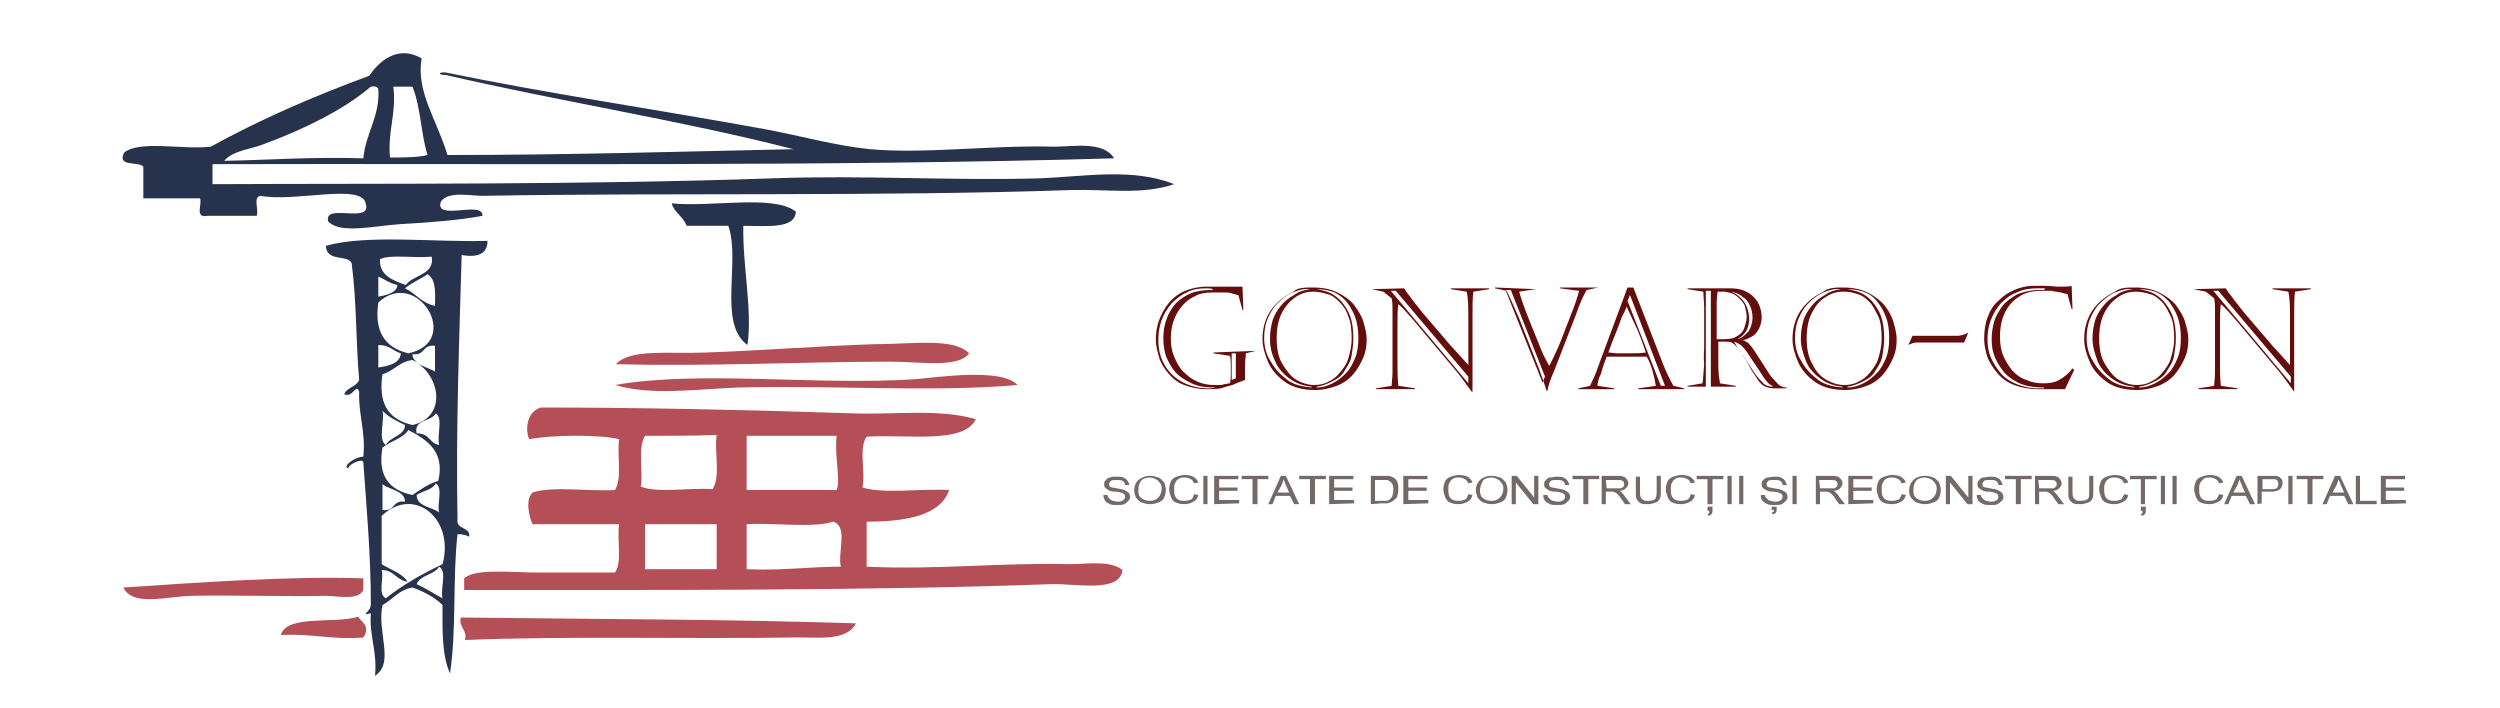
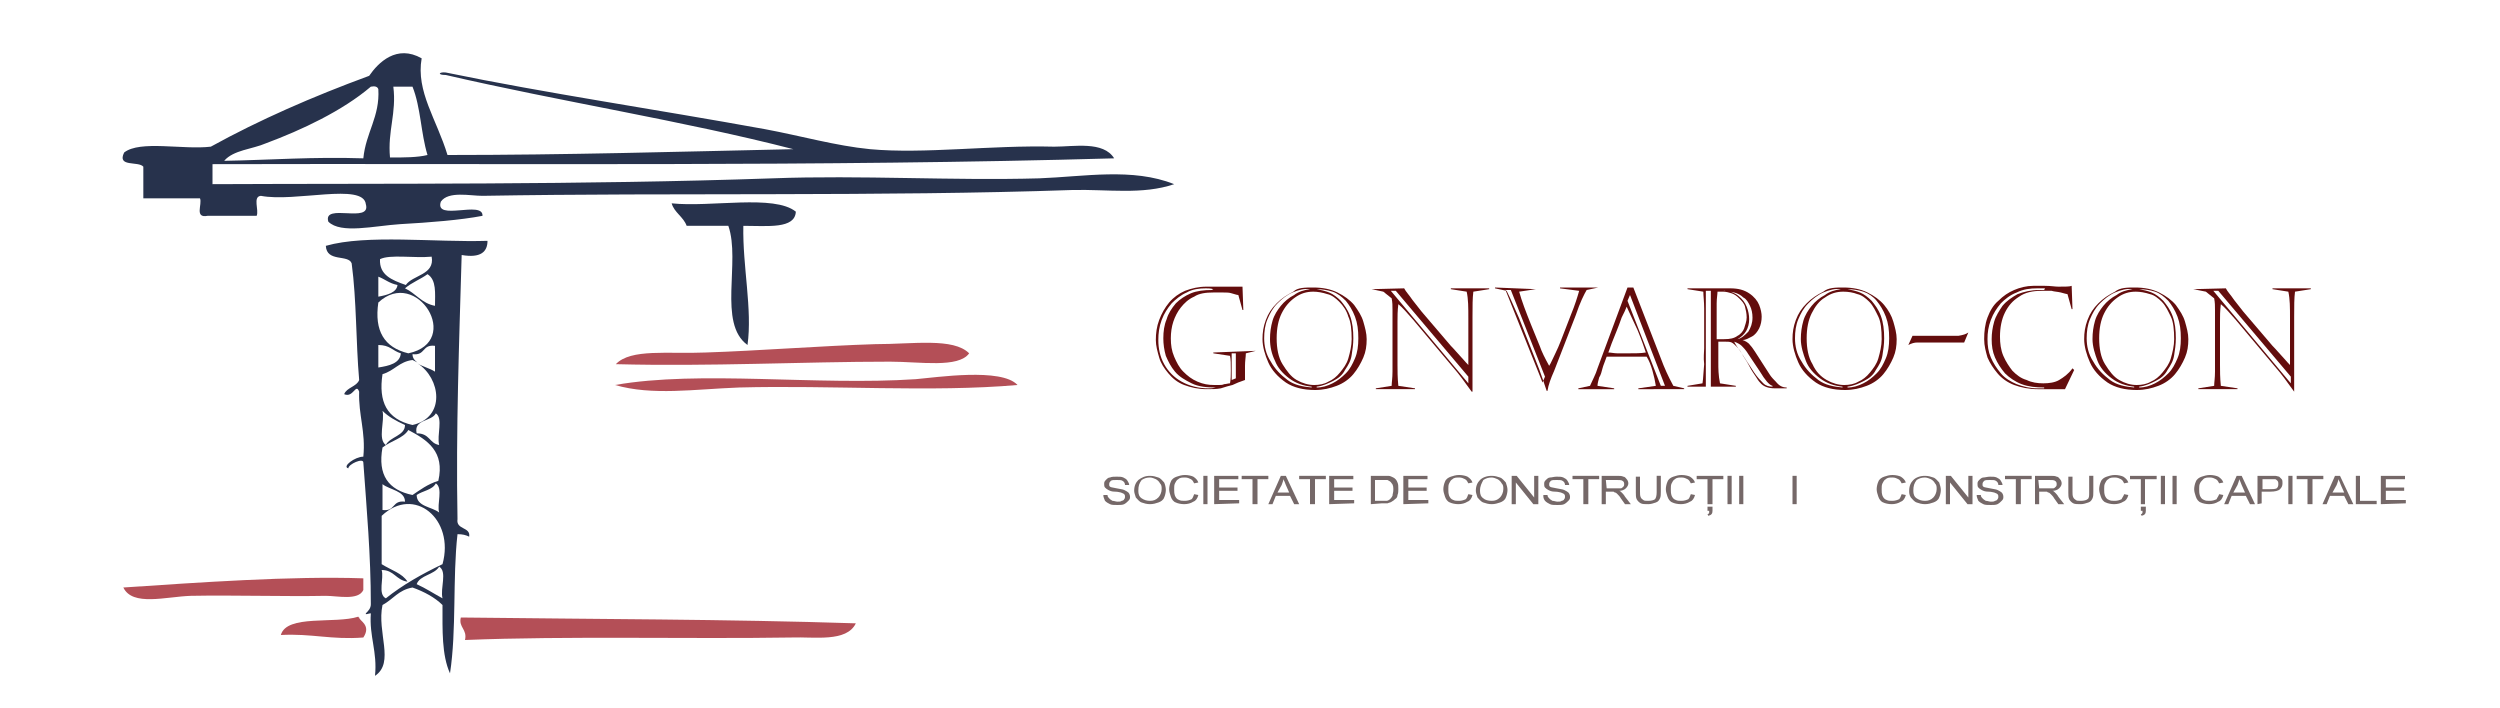
<svg xmlns="http://www.w3.org/2000/svg" version="1.1" id="Слой_1" x="0px" y="0px" viewBox="0 0 288.8 85" style="enable-background:new 0 0 288.8 85;" xml:space="preserve" width="300px">
  <style type="text/css">
	.st0{fill-rule:evenodd;clip-rule:evenodd;fill:#27324C;}
	.st1{fill-rule:evenodd;clip-rule:evenodd;fill:#B44F57;}
	.st2{fill:#B44F57;}
	.st3{fill:#27324C;}
	.st4{fill:#630D0D;}
	.st5{fill:#756868;}
	.st6{fill:none;}
</style>
  <g id="Layer_1">
    <g>
      <g>
        <g>
          <path class="st0" d="M75,24.4c4.7,0.5,12.3-1.1,14.9,1c-0.1,2.1-3.4,1.7-6.3,1.7c-0.1,4.9,1.1,10,0.5,14.3      c-3.6-2.6-0.8-10-2.3-14.3c-1.6,0-3.3,0-5,0C76.4,26,75.3,25.5,75,24.4z" />
          <path class="st1" d="M110.7,42.4c-1.3,1.8-5.9,1-9.5,1c-10.5,0-21.6,0.6-32.9,0.3c1.8-1.9,6.3-1.2,10.8-1.4      c6.2-0.2,13.9-0.8,20.3-1C104,41.3,108.8,40.5,110.7,42.4z" />
          <path class="st1" d="M116.5,46.2c-10.3,0.9-22.5,0-33.4,0.3c-5.4,0.2-10.4,1-14.9-0.3c10.2-1.8,24.2,0.1,36.1-0.7      C106.7,45.3,114.6,44.1,116.5,46.2z" />
-           <path class="st1" d="M111.5,50.3c-1.4,3-8.1,1.8-13.1,2.1c-1,1.4-0.1,4.2-0.5,6.1c2.6,0.8,7,0.1,10.4,0.3c-1,3-5,3.8-9.9,3.8      c0,1.8,0,3.7,0,5.4c8.5,0.4,15.8-0.5,24.4-0.3c2.1,0,4.8-0.5,6.3,0.7c-0.3,2.8-5.6,1.6-8.6,1.7c-21.9,0.8-48,0.7-70.4,0.7      c0-0.5,0-0.9,0-1.4c1.3-1.2,5.5-0.7,8.6-0.7c3.2,0,6.6,0,9.5,0c0.9-1.3,0.2-3.9,0.5-5.8c-3.5,0-6.9,0-10.4,0      c-0.4-0.9-0.9-2.9,0-3.8c2.5-0.8,6.7-0.1,9.9-0.3c0.9-1.5,0.2-4.2,0.5-6.1c-2.7-0.6-8.1-0.5-10.8,0c-0.5-1.1-0.3-3.3,1.4-3.8      c12.3,0,25.3,0.3,37.4,0.7C101.7,49.8,107,49,111.5,50.3z M71.8,52.3c-0.9,1.5-0.2,4.2-0.5,6.1c2,0.8,5.8,0.1,8.6,0.3      c1-1.5,0.2-4.4,0.5-6.5C77.6,52.3,74.7,52.3,71.8,52.3z M84,58.8c3.6,0,7.2,0,10.8,0c0.5-1.3-0.3-4.2,0-6.5c-3.6,0-7.2,0-10.8,0      C84,54.5,84,56.7,84,58.8z M94.4,62.6c-2.6,0.8-7,0.1-10.4,0.3c0,1.8,0,3.7,0,5.4c4.2,0.2,7.5-0.3,11.3-0.3      C94.9,66.3,96.2,63.2,94.4,62.6z M71.8,68.3c2.9,0,5.7,0,8.6,0c0-1.8,0-3.7,0-5.4c-2.9,0-5.7,0-8.6,0      C71.8,64.7,71.8,66.6,71.8,68.3z" />
          <path class="st1" d="M38,69.4c0,0.5,0,0.9,0,1.4c-0.6,1.3-3.1,0.7-4.5,0.7c-4.7,0.1-11.1-0.1-16.2,0c-3,0.1-7,1.3-8.1-1      C18.2,69.9,29.4,69.1,38,69.4z" />
          <path class="st1" d="M97.1,74.8c-1.1,2.3-5,1.6-7.7,1.7c-12.4,0.2-26.9-0.2-39.2,0.3c0.3-1.3-0.8-1.5-0.5-2.7      C65.7,74.3,81.7,74.3,97.1,74.8z" />
          <path class="st0" d="M47.9,9c-1.1,0-0.8-0.4,0-0.3c12.1,2.5,25.1,4.4,38.3,6.8c4.3,0.8,8.5,2,12.6,2.4      c6.5,0.6,14.5-0.5,22.1-0.3c2.4,0,5.9-0.7,7.2,1.4c-35,1-72,0.6-108.2,0.7c0,0.8,0,1.6,0,2.4c21-0.1,44.1,0.1,67.2-0.7      c10.7-0.4,21.5,0.3,32,0c5.4-0.2,11.2-1.3,16.2,0.7c-3.8,1.3-8,0.6-12.2,0.7c-23,0.8-47.9,0.3-70.8,0.7c-1.5,0-4.1-0.6-5,0.7      c-0.8,2.4,5.1-0.2,5,1.7c-2.6,0.5-6.3,0.8-9.9,1c-3.1,0.2-7.1,1.2-8.6-0.3c-0.7-2.3,5.2,0.3,4.5-2.1c-0.3-2.6-8.5-0.2-12.6-1      c-1,0.1-0.2,1.7-0.5,2.4c-2,0-3.9,0-5.9,0c-1.6,0.3-0.6-1.4-0.9-2.1c-2.3,0-4.5,0-6.8,0c0-1.3,0-2.5,0-3.8      c-0.6-0.7-3.2,0.1-2.3-1.7c1.9-1.5,7.1-0.3,10.4-0.7c5.8-3.2,12.2-6,19-8.5c1.1-1.6,3.3-3.8,6.3-2.1c-0.7,4,1.8,7.3,3.1,11.6      c14.2,0,27.8-0.4,41.5-0.7C76.4,14.5,61.7,12.2,47.9,9z M39.8,10.7c-0.1-0.3-0.4-0.4-0.9-0.3c-3.4,2.9-8.3,5.2-12.6,6.8      c-1.6,0.7-3.9,0.8-5,2.1c5.5-0.1,10.7-0.5,16.7-0.3C38.3,15.9,40,14,39.8,10.7z M41.2,18.9c1.7,0,3.3,0,4.5-0.3      c-0.8-2.6-0.8-5.7-1.8-8.2c-0.8,0-1.5,0-2.3,0C42,13.6,40.9,15.7,41.2,18.9z" />
          <path class="st2" d="M37.5,74.1c0,0-0.1,0-0.1-0.1c-2.8,0.9-8.6-0.3-9.3,2.2c3.7-0.2,6.1,0.6,9.9,0.3C39,75,37.5,74.5,37.5,74.1      z" />
          <path class="st3" d="M33.5,29.5c0.1,2,2.7,1,3.1,2.1c0.6,4.5,0.5,9.4,0.9,14c-0.3,0.8-1.5,0.9-1.8,1.7c1.1,0.5,1.4-1.4,1.8-0.3      c-0.1,2.8,0.8,4.8,0.5,7.8c-1,0-2.6,1.2-1.8,1.4c0-0.5,1.8-1.3,1.8-0.7c0.4,5.6,0.9,11.1,0.9,17c0,0.5-0.3,0.8-0.6,1.1      c0,0,0,0,0,0.1c0.2,0,0.4-0.1,0.6-0.1c-0.2,2.8,0.8,4.6,0.5,7.5c2.4-1.6,0.2-5.2,0.9-8.5c1.3-0.7,1.9-1.8,3.6-2.1      c1.4,0.5,2.7,1.2,3.6,2.1c0,3-0.1,6,0.9,8.2c0.8-5.2,0.3-11.4,0.9-16.7c0.6,0,1,0.1,1.4,0.3c0.2-1.2-1.6-0.8-1.4-2.1      c-0.2-10.8,0.2-21.2,0.5-31.7c2.3,0.4,3.1-0.4,3.1-1.7C46.6,29.1,38.4,28.1,33.5,29.5z M47.1,53.4c-1.2-0.2-1.1-1.4-2.7-1.4      c-0.4-1.7,1.8-1.4,2.3-2.4C47.6,50.2,46.8,52.2,47.1,53.4z M43.9,51c-3.1-0.7-4.1-2.8-3.6-6.1c1.4-0.4,2-1.5,3.6-1.7      c0.2,0.1,0.4,0.2,0.6,0.3c-0.3-0.2-0.6-0.5-0.6-1c1.6,0.2,1.1-1.2,2.7-1v3.1c-0.6-0.4-1.5-0.6-2.1-1      C47.3,45.4,47.9,50.1,43.9,51z M40.3,49.3C41,50,41.9,50.5,43,51c0,1.3-1.8,1.4-2.3,2.4C39.7,52.7,40.6,50.5,40.3,49.3z       M46.6,36.7c-1.6-0.3-2.3-1.5-3.6-2.1c0.8-0.7,1.9-1.1,2.7-1.7C46.8,33.6,46.6,35.2,46.6,36.7z M46.2,30.8      c0.4,2.2-2.3,2.2-3.1,3.4c-1.7-0.6-3.2-1.2-3.1-3.1C41.2,30.5,44.1,31,46.2,30.8z M39.8,33.2c0.8,0.3,1.3,0.8,2.3,1      c-0.1,0.9-1.2,1.2-2.3,1.4V33.2z M39.8,36.3c4.6-4.3,10.2,4.7,3.6,6.1C40.5,41.7,39.3,39.7,39.8,36.3z M39.8,41.4      c1.4,0,1.7,0.7,2.7,1c-0.1,1.2-1.4,1.5-2.7,1.7V41.4z M40.3,53.7c1-0.8,2.5-1.1,3.1-2.1c2.3,1.2,4.4,2.6,3.6,6.1      c-1.3,0.4-2.2,1.1-3.1,1.7C41,58.8,39.7,57,40.3,53.7z M47.1,61.5c-0.9-0.7-2.7-0.7-2.7-2.1c0.7-0.5,1.9-0.6,2.3-1.4      C47.6,58.6,46.8,60.5,47.1,61.5z M43,60.2c-1.6-0.2-1.1,1.2-2.7,1v-3.1C41.2,58.8,43,58.9,43,60.2z M47.5,71.8      c-1.1-0.6-2-1.2-3.1-1.7c0.4-1.1,2.1-1.1,2.7-2.1C48.1,68.6,47.2,70.6,47.5,71.8z M47.5,67.7c-2.5,1.2-4.8,2.5-6.8,4.1      c-1-0.5-0.2-2.4-0.5-3.4c1.5,0,1.7,1.2,3.1,1.4c-0.6-1-2-1.4-3.1-2.1v-5.8C44.1,58.2,49,62.3,47.5,67.7z" />
        </g>
      </g>
    </g>
    <g>
      <g>
        <g>
          <path class="st4" d="M145.1,42.1l-1.2,0.3c0,0.4-0.1,0.9-0.1,1.5c0,0.6,0,1.2,0,1.7c-0.6,0.2-1.1,0.4-1.5,0.6      c-0.4,0.1-0.8,0.2-1.4,0.4c-0.5,0.1-1.1,0.1-1.7,0.1c-1,0-1.9-0.2-2.7-0.5c-0.8-0.3-1.4-0.8-1.9-1.4s-0.9-1.2-1.1-1.9      c-0.2-0.7-0.4-1.4-0.4-2.1c0-0.8,0.1-1.6,0.4-2.4s0.7-1.5,1.2-2.1s1.2-1.1,1.9-1.4c0.8-0.3,1.6-0.5,2.6-0.5c0.1,0,0.3,0,0.4,0      s0.2,0,0.3,0c0.1,0,0.3,0,0.5,0c0.6,0,1.2,0,1.8,0c0.5,0,0.9,0,1.3,0l0.1,2.8h-0.1l-0.5-1.8c-0.2,0-0.4-0.1-0.8-0.2      c-0.3-0.1-0.6-0.1-1-0.1c-0.4,0-0.8,0-1.2,0c-0.9,0-1.7,0.1-2.3,0.5c-0.7,0.3-1.2,0.8-1.6,1.3s-0.7,1.1-0.9,1.7      c-0.2,0.6-0.3,1.3-0.3,2c0,0.8,0.1,1.5,0.4,2.2c0.3,0.7,0.6,1.3,1.1,1.8s1,0.9,1.7,1.2c0.7,0.3,1.3,0.4,2,0.4c0.2,0,0.4,0,0.6,0      c0.2,0,0.4,0,0.6-0.1c0.2,0,0.5-0.1,0.7-0.1c0.1-0.5,0.1-1,0.1-1.5c0-0.8,0-1.4-0.1-1.8l-2-0.3v-0.1L145.1,42.1L145.1,42.1      L145.1,42.1z M140,34.7L140,34.7c-0.3-0.1-0.7-0.1-0.9-0.1c-0.8,0-1.6,0.1-2.3,0.5c-0.7,0.3-1.3,0.8-1.8,1.3      c-0.5,0.6-0.9,1.2-1.2,2s-0.4,1.6-0.4,2.4c0,1,0.2,2,0.7,2.9c0.5,0.9,1.2,1.6,2.1,2.1s2,0.8,3.2,0.8c0.2,0,0.5,0,0.9-0.1v0      c-1.1,0-2.1-0.1-2.9-0.5c-0.8-0.4-1.5-0.8-2-1.4c-0.5-0.6-0.8-1.2-1.1-1.9c-0.2-0.7-0.3-1.4-0.3-2.1c0-0.8,0.1-1.6,0.4-2.3      c0.2-0.7,0.6-1.3,1.1-1.9c0.5-0.5,1.1-0.9,1.8-1.2c0.7-0.3,1.6-0.4,2.5-0.4L140,34.7L140,34.7z M142.2,42.4v3.2l0.5-0.2v-3      L142.2,42.4L142.2,42.4z" />
          <path class="st4" d="M152,34.5c1.1,0,2.1,0.2,2.9,0.6c0.8,0.4,1.5,0.9,2,1.5c0.5,0.7,0.9,1.3,1.1,2c0.2,0.7,0.4,1.4,0.4,2.1      c0,0.8-0.1,1.5-0.4,2.2c-0.3,0.7-0.7,1.4-1.2,2c-0.5,0.6-1.2,1.1-2,1.4c-0.8,0.3-1.6,0.5-2.6,0.5c-1.4,0-2.6-0.3-3.5-0.9      c-1-0.7-1.7-1.5-2.1-2.4c-0.4-0.9-0.7-1.9-0.7-2.8c0-0.8,0.1-1.5,0.4-2.3s0.7-1.4,1.3-2s1.2-1,2-1.4      C150.1,34.5,151,34.5,152,34.5z M151.6,34.7L151.6,34.7c-0.7-0.1-1.4,0.1-2.1,0.4c-0.7,0.3-1.3,0.8-1.8,1.3      c-0.6,0.6-0.9,1.2-1.2,1.9c-0.3,0.7-0.4,1.5-0.4,2.3c0,0.9,0.2,1.9,0.8,2.8c0.5,0.9,1.2,1.6,2,2.2s1.8,0.8,2.9,0.9v-0.1      c-1-0.1-1.9-0.4-2.7-1c-0.8-0.6-1.4-1.3-1.7-2.1c-0.4-0.8-0.6-1.7-0.6-2.6c0-0.8,0.1-1.5,0.3-2.2c0.2-0.7,0.6-1.3,1-1.8      s1-1,1.6-1.3C150.2,35,150.9,34.8,151.6,34.7z M152,35c-0.8,0-1.5,0.2-2.2,0.7s-1.2,1.1-1.6,1.9s-0.6,1.8-0.6,3      c0,1.2,0.2,2.3,0.7,3.1s1,1.5,1.7,1.9c0.7,0.4,1.4,0.6,2.1,0.6c0.6,0,1.2-0.1,1.7-0.4c0.5-0.2,1-0.6,1.4-1.1      c0.4-0.5,0.8-1,1-1.7c0.2-0.7,0.4-1.5,0.4-2.3c0-1.1-0.1-2.1-0.4-2.7c-0.2-0.7-0.6-1.3-1.1-1.8c-0.4-0.4-0.9-0.8-1.4-0.9      C153.1,35.1,152.5,35,152,35z M152.4,34.7L152.4,34.7c0.5,0.1,1,0.2,1.5,0.4c0.5,0.2,1,0.6,1.4,1c0.4,0.5,0.8,1,1.1,1.8      c0.3,0.8,0.4,1.7,0.4,2.7c0,0.7-0.1,1.4-0.2,2c-0.1,0.7-0.4,1.2-0.8,1.8c-0.3,0.6-0.8,1-1.4,1.3c-0.6,0.3-1.2,0.6-2,0.7v0.1      c0.7,0,1.3-0.2,1.9-0.5c0.6-0.3,1.1-0.7,1.6-1.2c0.5-0.5,0.8-1.1,1.1-1.8c0.3-0.7,0.4-1.5,0.4-2.4c0-1-0.1-1.8-0.4-2.6      c-0.3-0.8-0.7-1.4-1.1-1.9c-0.5-0.5-1-0.9-1.6-1.1S153,34.7,152.4,34.7z" />
          <path class="st4" d="M159,34.7L159,34.7l3.9-0.1c0.2,0.4,0.6,0.8,1,1.4c0.4,0.5,0.8,1,1.1,1.4l3.5,4.1c0.5,0.5,0.8,0.9,1.1,1.2      s0.6,0.7,1,1.1c0-0.4,0-0.8,0-1.1c0-0.3,0-0.7,0-0.9v-3.6c0-1.3,0-2.3-0.2-3.2l-1.9-0.3v-0.1h4.6v0.1l-1.9,0.3      c-0.1,0.8-0.1,1.7-0.1,3V47h-0.1c-0.8-1.1-1.5-2.1-2.3-3l-4.7-5.6c-0.7-0.8-1.3-1.5-1.8-1.9c-0.1,0.8-0.1,1.5-0.1,2.1v5.2      c0,0.7,0,1.5,0.1,2.5l2,0.3v0.1h-4.7v-0.1l1.9-0.3c0-0.4,0.1-0.9,0.1-1.7c0-0.8,0-1.4,0-2v-4c0-0.5,0-0.9,0-1.4      c0-0.5,0-0.9-0.1-1.4l-1-0.8L159,34.7z M161.3,34.9l9.3,11.1v-0.8l-8.7-10.3L161.3,34.9L161.3,34.9z" />
          <path class="st4" d="M178.7,34.7l-2,0.3c0.3,1.1,0.8,2.4,1.4,3.9l1.1,2.7c0.2,0.6,0.6,1.4,1.1,2.3c0.2-0.3,0.4-0.8,0.7-1.4      s0.5-1.1,0.7-1.6l1.2-3.1c0.5-1.2,0.8-2.2,1-2.9l-2.3-0.3v-0.1h4.6v0l-1.4,0.3c-0.3,0.5-0.8,1.5-1.3,3l-2.6,6.7      c-0.4,0.9-0.7,1.7-0.8,2.4h-0.1c-0.3-0.9-0.6-1.8-0.9-2.6l-2.4-6.1c-0.5-1.1-1-2.3-1.5-3.3l-1.4-0.3v-0.1L178.7,34.7L178.7,34.7      L178.7,34.7z M175.1,34.9l4.4,11l0.3-0.7l-4.1-10.4H175.1z" />
          <path class="st4" d="M190.4,34.5l3.3,8.5c0.4,1.1,0.9,2.2,1.5,3.3l1.3,0.3v0.1H191v-0.1l2.1-0.3c-0.1-0.6-0.2-1.1-0.4-1.8      c-0.2-0.7-0.4-1.2-0.7-1.7h-4.8c-0.2,0.6-0.4,1-0.5,1.4c-0.1,0.4-0.2,0.8-0.4,1.1c-0.1,0.4-0.2,0.7-0.2,1l2,0.3v0.1h-4.3v-0.1      l1.4-0.3c0.3-0.7,0.7-1.4,0.9-2.1l3.6-9.7H190.4z M189.6,36.8c-0.1,0.3-0.3,0.7-0.6,1.3c-0.2,0.6-0.4,1.1-0.6,1.6      c-0.2,0.5-0.4,1-0.6,1.5c-0.2,0.5-0.3,0.9-0.4,1.1c0.3,0,0.7,0.1,1.1,0.1c0.4,0,0.8,0,1.2,0c0.9,0,1.6,0,2.2-0.1      c-0.2-0.6-0.5-1.5-1-2.7C190.4,38.5,189.9,37.5,189.6,36.8z M189.7,36.1l4,10.2h0.5L190,35.4L189.7,36.1z" />
          <path class="st4" d="M198.9,41.8v-2.5c0-0.7,0-1.4,0-2.3c0-0.8-0.1-1.5-0.1-2l-1.9-0.3v-0.1h5.1c1,0,1.7,0.2,2.3,0.6      c0.6,0.4,1,0.9,1.2,1.4c0.2,0.5,0.3,1,0.3,1.4c0,0.5-0.1,1-0.3,1.4c-0.2,0.4-0.5,0.8-0.9,1c-0.4,0.2-0.7,0.4-1.1,0.4v0      c0.3,0.1,0.7,0.3,0.9,0.6c0.2,0.2,0.4,0.5,0.6,0.8c0.2,0.3,0.5,0.8,0.9,1.4c0.4,0.6,0.7,1.1,0.9,1.4c0.2,0.3,0.5,0.6,0.7,0.8      c0.4,0.5,0.8,0.7,1.3,0.7v0.1h-1.4c-0.8,0-1.4-0.2-1.8-0.7c-0.2-0.2-0.3-0.4-0.5-0.7s-0.5-0.7-0.8-1.3c-0.3-0.6-0.7-1.1-0.9-1.5      c-0.2-0.4-0.5-0.7-0.6-0.8c-0.2-0.2-0.4-0.4-0.6-0.5c-0.2-0.1-0.5-0.1-0.8-0.1c-0.3,0-0.6,0-0.8,0c0,0.3,0,0.6,0,1v1.5      c0,0.7,0,1.5,0.2,2.5l1.9,0.3v0.1h-5.8v-0.1l1.8-0.3c0.1-0.6,0.1-1.3,0.2-2.3C198.8,42.9,198.9,42.2,198.9,41.8z M199.1,34.9      v11.5h0.6V34.9H199.1z M200.4,38v1.4c0,0.5,0,0.9,0,1.3c0.2,0,0.5,0,0.9,0c0.7,0,1.2-0.1,1.6-0.4c0.4-0.2,0.7-0.6,0.8-0.9      c0.1-0.4,0.3-0.8,0.3-1.3c0-0.5-0.1-0.9-0.2-1.3c-0.1-0.4-0.4-0.7-0.7-1s-0.6-0.5-0.9-0.6c-0.3-0.1-0.7-0.2-1-0.2      c-0.3,0-0.5,0-0.7,0c0,0.3-0.1,0.8-0.1,1.4C200.4,37.1,200.4,37.6,200.4,38z M201.2,34.8L201.2,34.8c0.7,0.1,1.3,0.3,1.8,0.7      c0.5,0.4,0.8,0.8,1,1.3c0.2,0.5,0.3,1,0.3,1.5c0,1.1-0.5,1.9-1.4,2.4l0,0c0.5-0.1,0.9-0.5,1.3-0.9c0.3-0.5,0.5-1,0.5-1.7      c0-0.5-0.1-1-0.3-1.4c-0.2-0.4-0.4-0.8-0.8-1c-0.3-0.3-0.7-0.5-1.1-0.6c-0.4-0.1-0.8-0.2-1.2-0.2      C201.6,34.8,201.2,34.8,201.2,34.8z M203.2,42.1l1.7,2.6c0.4,0.6,0.8,1,1.1,1.3c0.3,0.3,0.7,0.4,1.1,0.4v-0.1      c-0.4-0.1-0.9-0.7-1.5-1.7l-1.4-2.1c-0.3-0.5-0.6-0.8-0.8-1c-0.2-0.2-0.6-0.4-0.9-0.5l0,0C202.7,41.4,202.9,41.7,203.2,42.1z" />
          <path class="st4" d="M215.6,34.5c1.1,0,2.1,0.2,2.9,0.6c0.8,0.4,1.5,0.9,2,1.5s0.9,1.3,1.1,2c0.2,0.7,0.4,1.4,0.4,2.1      c0,0.8-0.1,1.5-0.4,2.2c-0.3,0.7-0.7,1.4-1.2,2c-0.5,0.6-1.2,1.1-2,1.4c-0.8,0.3-1.6,0.5-2.6,0.5c-1.4,0-2.6-0.3-3.5-0.9      c-1-0.7-1.7-1.5-2.1-2.4c-0.4-0.9-0.7-1.9-0.7-2.8c0-0.8,0.1-1.5,0.4-2.3s0.7-1.4,1.3-2c0.6-0.6,1.2-1,2-1.4      C213.8,34.5,214.7,34.5,215.6,34.5z M215.3,34.7L215.3,34.7c-0.7-0.1-1.4,0.1-2.1,0.4c-0.7,0.3-1.3,0.8-1.8,1.3      c-0.6,0.6-0.9,1.2-1.2,1.9c-0.3,0.7-0.4,1.5-0.4,2.3c0,0.9,0.2,1.9,0.8,2.8c0.5,0.9,1.2,1.6,2,2.2s1.8,0.8,2.9,0.9v-0.1      c-1-0.1-1.9-0.4-2.7-1c-0.8-0.6-1.4-1.3-1.7-2.1s-0.6-1.7-0.6-2.6c0-0.8,0.1-1.5,0.3-2.2c0.2-0.7,0.6-1.3,1-1.8      c0.4-0.5,1-1,1.6-1.3C213.9,35,214.6,34.8,215.3,34.7z M215.6,35c-0.8,0-1.5,0.2-2.2,0.7c-0.7,0.4-1.2,1.1-1.6,1.9      s-0.6,1.8-0.6,3c0,1.2,0.2,2.3,0.7,3.1c0.4,0.9,1,1.5,1.7,1.9c0.7,0.4,1.4,0.6,2.1,0.6c0.6,0,1.2-0.1,1.7-0.4      c0.5-0.2,1-0.6,1.4-1.1c0.4-0.5,0.8-1,1-1.7c0.2-0.7,0.4-1.5,0.4-2.3c0-1.1-0.1-2.1-0.4-2.7s-0.6-1.3-1.1-1.8      c-0.4-0.4-0.9-0.8-1.4-0.9C216.8,35.1,216.2,35,215.6,35z M216.1,34.7L216.1,34.7c0.5,0.1,1,0.2,1.5,0.4c0.5,0.2,1,0.6,1.4,1      c0.4,0.5,0.8,1,1.1,1.8c0.3,0.8,0.4,1.7,0.4,2.7c0,0.7-0.1,1.4-0.2,2c-0.1,0.7-0.4,1.2-0.8,1.8c-0.3,0.6-0.8,1-1.4,1.3      c-0.6,0.3-1.2,0.6-2,0.7v0.1c0.7,0,1.3-0.2,1.9-0.5c0.6-0.3,1.1-0.7,1.6-1.2c0.5-0.5,0.8-1.1,1.1-1.8c0.3-0.7,0.4-1.5,0.4-2.4      c0-1-0.1-1.8-0.4-2.6c-0.3-0.8-0.7-1.4-1.1-1.9s-1-0.9-1.6-1.1S216.7,34.7,216.1,34.7z" />
          <path class="st4" d="M230.6,39.9l-0.5,1.2h-5.6c-0.4,0-0.7,0.1-1.1,0.3l0.5-1.1h5.5C230,40.2,230.3,40.1,230.6,39.9z" />
          <path class="st4" d="M243.3,44.4l-1.1,2.3c-0.5,0-0.8,0-1.1,0c-0.3,0-0.7,0-1.1,0c-0.5,0-0.8,0-1.1,0c-1,0-2-0.2-2.8-0.5      c-0.8-0.3-1.5-0.8-2-1.4c-0.5-0.6-0.9-1.2-1.2-1.9c-0.2-0.7-0.4-1.4-0.4-2.2c0-0.9,0.1-1.8,0.4-2.6c0.3-0.8,0.7-1.5,1.3-2      c0.6-0.6,1.2-1,1.9-1.3c0.7-0.3,1.5-0.5,2.3-0.5c0.2,0,0.4,0,0.4,0s0.2,0,0.4,0c0.2,0,0.4,0,0.6,0c0.7,0,1.2,0.1,1.6,0.1      c0.8,0,1.4,0,1.6-0.1l0.1,2.8h-0.1l-0.5-1.8c-0.1,0-0.4-0.1-0.8-0.2c-0.4-0.1-0.8-0.1-1.1-0.2c-0.3,0-0.8,0-1.2,0      c-1.1,0-2,0.2-2.7,0.7c-0.8,0.5-1.3,1.1-1.7,1.9c-0.4,0.8-0.6,1.8-0.6,2.9c0,0.8,0.1,1.6,0.4,2.3c0.3,0.7,0.7,1.3,1.1,1.8      c0.5,0.5,1,0.9,1.7,1.1c0.6,0.3,1.3,0.4,2,0.4c0.7,0,1.4-0.1,1.9-0.4s1.1-0.7,1.6-1.4L243.3,44.4z M239.8,34.6h-0.9      c-0.9,0-1.7,0.1-2.5,0.5c-0.8,0.3-1.4,0.8-1.9,1.3c-0.5,0.6-0.9,1.2-1.2,2s-0.4,1.5-0.4,2.3c0,0.8,0.1,1.5,0.4,2.2      c0.3,0.7,0.7,1.3,1.2,1.9c0.5,0.6,1.2,1,1.9,1.3c0.8,0.3,1.6,0.5,2.5,0.5c0.4,0,0.7,0,0.8,0v-0.1c-1,0-1.9-0.1-2.7-0.4      c-0.8-0.3-1.5-0.8-2-1.3c-0.5-0.6-0.9-1.2-1.2-1.9c-0.3-0.7-0.4-1.4-0.4-2.2c0-0.7,0.1-1.4,0.3-2.1c0.2-0.7,0.6-1.3,1-1.9      c0.5-0.6,1.1-1,1.8-1.4c0.8-0.3,1.6-0.5,2.6-0.5h0.6L239.8,34.6L239.8,34.6z" />
          <path class="st4" d="M250.6,34.5c1.1,0,2.1,0.2,2.9,0.6c0.8,0.4,1.5,0.9,2,1.5c0.5,0.7,0.9,1.3,1.1,2c0.2,0.7,0.4,1.4,0.4,2.1      c0,0.8-0.1,1.5-0.4,2.2c-0.3,0.7-0.7,1.4-1.2,2c-0.5,0.6-1.2,1.1-2,1.4c-0.8,0.3-1.6,0.5-2.6,0.5c-1.4,0-2.6-0.3-3.5-0.9      c-1-0.7-1.7-1.5-2.1-2.4c-0.4-0.9-0.7-1.9-0.7-2.8c0-0.8,0.1-1.5,0.4-2.3s0.7-1.4,1.3-2s1.2-1,2-1.4      C248.8,34.5,249.7,34.5,250.6,34.5z M250.3,34.7L250.3,34.7c-0.7-0.1-1.4,0.1-2.1,0.4c-0.7,0.3-1.3,0.8-1.8,1.3      c-0.6,0.6-0.9,1.2-1.2,1.9c-0.3,0.7-0.4,1.5-0.4,2.3c0,0.9,0.2,1.9,0.8,2.8c0.5,0.9,1.2,1.6,2,2.2s1.8,0.8,2.9,0.9v-0.1      c-1-0.1-1.9-0.4-2.7-1c-0.8-0.6-1.4-1.3-1.7-2.1s-0.6-1.7-0.6-2.6c0-0.8,0.1-1.5,0.3-2.2c0.2-0.7,0.6-1.3,1-1.8      c0.4-0.5,1-1,1.6-1.3C248.9,35,249.6,34.8,250.3,34.7z M250.7,35c-0.8,0-1.5,0.2-2.2,0.7s-1.2,1.1-1.6,1.9s-0.6,1.8-0.6,3      c0,1.2,0.2,2.3,0.7,3.1s1,1.5,1.7,1.9c0.7,0.4,1.4,0.6,2.1,0.6c0.6,0,1.2-0.1,1.7-0.4c0.5-0.2,1-0.6,1.4-1.1      c0.4-0.5,0.8-1,1-1.7c0.2-0.7,0.4-1.5,0.4-2.3c0-1.1-0.1-2.1-0.4-2.7s-0.6-1.3-1.1-1.8c-0.4-0.4-0.9-0.8-1.4-0.9      C251.8,35.1,251.2,35,250.7,35z M251.1,34.7L251.1,34.7c0.5,0.1,1,0.2,1.5,0.4c0.5,0.2,1,0.6,1.4,1c0.4,0.5,0.8,1,1.1,1.8      c0.3,0.8,0.4,1.7,0.4,2.7c0,0.7-0.1,1.4-0.2,2c-0.1,0.7-0.4,1.2-0.8,1.8c-0.3,0.6-0.8,1-1.4,1.3c-0.6,0.3-1.2,0.6-2,0.7v0.1      c0.7,0,1.3-0.2,1.9-0.5c0.6-0.3,1.1-0.7,1.6-1.2c0.5-0.5,0.8-1.1,1.1-1.8c0.3-0.7,0.4-1.5,0.4-2.4c0-1-0.1-1.8-0.4-2.6      c-0.3-0.8-0.7-1.4-1.1-1.9c-0.5-0.5-1-0.9-1.6-1.1C252.4,34.8,251.7,34.7,251.1,34.7z" />
          <path class="st4" d="M257.6,34.7L257.6,34.7l3.9-0.1c0.2,0.4,0.6,0.8,1,1.4c0.4,0.5,0.8,1,1.1,1.4l3.5,4.1      c0.5,0.5,0.8,0.9,1.1,1.2c0.3,0.3,0.6,0.7,1,1.1c0-0.4,0-0.8,0-1.1c0-0.3,0-0.7,0-0.9v-3.6c0-1.3,0-2.3-0.2-3.2l-1.9-0.3v-0.1      h4.6v0.1l-1.9,0.3c-0.1,0.8-0.1,1.7-0.1,3V47h0c-0.8-1.1-1.5-2.1-2.3-3l-4.7-5.6c-0.7-0.8-1.3-1.5-1.8-1.9      c-0.1,0.8-0.1,1.5-0.1,2.1v5.2c0,0.7,0,1.5,0.1,2.5l2,0.3v0.1h-4.7v-0.1l1.9-0.3c0-0.4,0.1-0.9,0.1-1.7s0-1.4,0-2v-4      c0-0.5,0-0.9,0-1.4c0-0.5,0-0.9-0.1-1.4l-1-0.8L257.6,34.7z M260,34.9l9.3,11.1v-0.8l-8.7-10.3L260,34.9L260,34.9z" />
        </g>
      </g>
    </g>
    <g>
      <path class="st5" d="M126.8,59.4l0.5,0c0,0.2,0.1,0.3,0.2,0.4c0.1,0.1,0.2,0.2,0.4,0.3c0.2,0,0.4,0.1,0.6,0.1c0.2,0,0.4,0,0.5-0.1    c0.1,0,0.3-0.1,0.3-0.2c0.1-0.1,0.1-0.2,0.1-0.3c0-0.1,0-0.2-0.1-0.3c-0.1-0.1-0.2-0.1-0.4-0.2c-0.1,0-0.3-0.1-0.7-0.1    c-0.4,0-0.6-0.1-0.8-0.2c-0.2-0.1-0.3-0.2-0.4-0.3s-0.1-0.3-0.1-0.4c0-0.2,0-0.3,0.2-0.5s0.3-0.3,0.5-0.3c0.2-0.1,0.5-0.1,0.8-0.1    s0.6,0,0.8,0.1s0.4,0.2,0.5,0.4c0.1,0.2,0.2,0.3,0.2,0.5l-0.5,0c0-0.2-0.1-0.4-0.3-0.5c-0.1-0.1-0.4-0.1-0.7-0.1s-0.6,0-0.7,0.1    c-0.1,0.1-0.2,0.2-0.2,0.4s0,0.2,0.1,0.3c0.1,0.1,0.4,0.1,0.8,0.2c0.4,0.1,0.7,0.1,0.9,0.2c0.2,0.1,0.4,0.2,0.5,0.3    c0.1,0.1,0.2,0.3,0.2,0.5c0,0.2,0,0.3-0.2,0.5c-0.1,0.1-0.3,0.3-0.5,0.4c-0.2,0.1-0.5,0.1-0.8,0.1c-0.4,0-0.7,0-0.9-0.1    c-0.2-0.1-0.4-0.2-0.6-0.4C126.9,59.8,126.8,59.7,126.8,59.4z" />
      <path class="st5" d="M130.5,58.9c0-0.6,0.2-1,0.5-1.3c0.4-0.3,0.8-0.5,1.4-0.5c0.4,0,0.7,0.1,1,0.2c0.3,0.1,0.5,0.4,0.7,0.6    c0.1,0.2,0.2,0.6,0.2,0.9c0,0.3-0.1,0.7-0.2,0.9c-0.1,0.3-0.4,0.5-0.7,0.6c-0.3,0.1-0.6,0.2-1,0.2c-0.4,0-0.7-0.1-1-0.2    c-0.3-0.1-0.5-0.4-0.7-0.6C130.6,59.4,130.5,59.1,130.5,58.9z M131,58.9c0,0.4,0.1,0.7,0.4,0.9s0.6,0.3,1,0.3c0.4,0,0.7-0.1,1-0.4    c0.2-0.2,0.4-0.6,0.4-1c0-0.3,0-0.5-0.2-0.7c-0.1-0.2-0.3-0.4-0.5-0.5c-0.2-0.1-0.5-0.2-0.7-0.2c-0.4,0-0.7,0.1-1,0.3    C131.1,58,131,58.3,131,58.9z" />
      <path class="st5" d="M137.7,59.3l0.5,0.1c-0.1,0.4-0.3,0.7-0.6,0.8c-0.3,0.2-0.7,0.3-1.1,0.3c-0.4,0-0.8-0.1-1-0.2    c-0.3-0.1-0.5-0.4-0.6-0.7c-0.1-0.3-0.2-0.6-0.2-0.9c0-0.3,0.1-0.7,0.2-0.9c0.1-0.3,0.4-0.5,0.7-0.6s0.6-0.2,1-0.2    c0.4,0,0.8,0.1,1,0.2c0.3,0.2,0.5,0.4,0.6,0.7l-0.5,0.1c-0.1-0.2-0.2-0.4-0.4-0.5c-0.2-0.1-0.4-0.2-0.7-0.2c-0.3,0-0.6,0-0.8,0.2    c-0.2,0.1-0.3,0.3-0.4,0.5c-0.1,0.2-0.1,0.4-0.1,0.7c0,0.3,0,0.5,0.1,0.8c0.1,0.2,0.2,0.4,0.5,0.5c0.2,0.1,0.4,0.1,0.7,0.1    c0.3,0,0.6-0.1,0.8-0.2C137.5,59.8,137.6,59.6,137.7,59.3z" />
      <path class="st5" d="M138.8,60.5v-3.4h0.5v3.4H138.8z" />
      <path class="st5" d="M140.1,60.5v-3.4h2.9v0.4h-2.3v1h2.2v0.4h-2.2V60h2.4v0.4L140.1,60.5L140.1,60.5z" />
      <path class="st5" d="M144.7,60.5v-3h-1.3v-0.4h3.2v0.4h-1.3v3H144.7z" />
      <path class="st5" d="M146.6,60.5l1.5-3.4h0.6l1.6,3.4h-0.6l-0.5-1h-1.7l-0.4,1H146.6z M147.7,59.1h1.4l-0.4-0.9    c-0.1-0.3-0.2-0.5-0.3-0.7c0,0.2-0.1,0.4-0.2,0.7L147.7,59.1z" />
      <path class="st5" d="M151.6,60.5v-3h-1.3v-0.4h3.2v0.4h-1.3v3H151.6z" />
      <path class="st5" d="M153.9,60.5v-3.4h2.9v0.4h-2.3v1h2.2v0.4h-2.2V60h2.4v0.4L153.9,60.5L153.9,60.5z" />
      <path class="st5" d="M158.9,60.5v-3.4h1.4c0.3,0,0.6,0,0.7,0c0.2,0,0.4,0.1,0.6,0.2c0.2,0.1,0.4,0.3,0.5,0.6    c0.1,0.2,0.1,0.5,0.1,0.8c0,0.2,0,0.5-0.1,0.7c0,0.2-0.1,0.4-0.3,0.5c-0.1,0.1-0.2,0.2-0.4,0.3c-0.1,0.1-0.3,0.1-0.5,0.2    c-0.2,0-0.4,0-0.7,0L158.9,60.5L158.9,60.5z M159.4,60.1h0.8c0.3,0,0.5,0,0.6,0c0.1,0,0.3-0.1,0.4-0.2c0.1-0.1,0.2-0.2,0.3-0.4    c0-0.2,0.1-0.4,0.1-0.7c0-0.3,0-0.6-0.2-0.8c-0.1-0.2-0.3-0.3-0.5-0.4c-0.1,0-0.4,0-0.7,0h-0.8V60.1z" />
      <path class="st5" d="M162.8,60.5v-3.4h2.9v0.4h-2.3v1h2.2v0.4h-2.2V60h2.4v0.4L162.8,60.5L162.8,60.5z" />
      <path class="st5" d="M170.6,59.3l0.5,0.1c-0.1,0.4-0.3,0.7-0.6,0.8c-0.3,0.2-0.7,0.3-1.1,0.3c-0.4,0-0.8-0.1-1-0.2    c-0.3-0.1-0.5-0.4-0.6-0.7c-0.1-0.3-0.2-0.6-0.2-0.9c0-0.3,0.1-0.7,0.2-0.9c0.1-0.3,0.4-0.5,0.7-0.6s0.6-0.2,1-0.2    c0.4,0,0.8,0.1,1,0.2c0.3,0.2,0.5,0.4,0.6,0.7l-0.5,0.1c-0.1-0.2-0.2-0.4-0.4-0.5c-0.2-0.1-0.4-0.2-0.7-0.2c-0.3,0-0.6,0-0.8,0.2    c-0.2,0.1-0.3,0.3-0.4,0.5c-0.1,0.2-0.1,0.4-0.1,0.7c0,0.3,0,0.5,0.1,0.8c0.1,0.2,0.2,0.4,0.5,0.5c0.2,0.1,0.4,0.1,0.7,0.1    c0.3,0,0.6-0.1,0.8-0.2C170.4,59.8,170.5,59.6,170.6,59.3z" />
      <path class="st5" d="M171.5,58.9c0-0.6,0.2-1,0.5-1.3c0.3-0.3,0.8-0.5,1.4-0.5c0.4,0,0.7,0.1,1,0.2c0.3,0.1,0.5,0.4,0.7,0.6    c0.1,0.3,0.2,0.6,0.2,0.9c0,0.3-0.1,0.7-0.2,0.9c-0.1,0.3-0.4,0.5-0.7,0.6s-0.6,0.2-1,0.2c-0.4,0-0.7-0.1-1-0.2    c-0.3-0.1-0.5-0.4-0.7-0.6C171.6,59.4,171.5,59.1,171.5,58.9z M172,58.9c0,0.4,0.1,0.7,0.4,0.9c0.2,0.2,0.6,0.3,1,0.3    c0.4,0,0.7-0.1,1-0.4c0.2-0.2,0.4-0.6,0.4-1c0-0.3,0-0.5-0.2-0.7c-0.1-0.2-0.3-0.4-0.5-0.5c-0.2-0.1-0.5-0.2-0.7-0.2    c-0.4,0-0.7,0.1-1,0.3C172.2,58,172,58.3,172,58.9z" />
      <path class="st5" d="M175.8,60.5v-3.4h0.6l2.1,2.6v-2.6h0.5v3.4h-0.6l-2.1-2.6v2.6H175.8z" />
      <path class="st5" d="M179.6,59.4l0.5,0c0,0.2,0.1,0.3,0.2,0.4c0.1,0.1,0.2,0.2,0.4,0.3c0.2,0,0.4,0.1,0.6,0.1c0.2,0,0.4,0,0.5-0.1    c0.1,0,0.3-0.1,0.3-0.2c0.1-0.1,0.1-0.2,0.1-0.3c0-0.1,0-0.2-0.1-0.3c-0.1-0.1-0.2-0.1-0.4-0.2c-0.1,0-0.3-0.1-0.7-0.1    c-0.4,0-0.6-0.1-0.8-0.2c-0.2-0.1-0.3-0.2-0.4-0.3c-0.1-0.1-0.1-0.3-0.1-0.4c0-0.2,0-0.3,0.2-0.5c0.1-0.1,0.3-0.3,0.5-0.3    c0.2,0,0.5-0.1,0.8-0.1s0.6,0,0.8,0.1c0.2,0.1,0.4,0.2,0.5,0.4c0.1,0.2,0.2,0.3,0.2,0.5l-0.5,0c0-0.2-0.1-0.4-0.3-0.5    c-0.1-0.1-0.4-0.1-0.7-0.1s-0.6,0-0.7,0.1c-0.1,0.1-0.2,0.2-0.2,0.4s0,0.2,0.1,0.3c0.1,0.1,0.4,0.1,0.8,0.2    c0.4,0.1,0.7,0.1,0.9,0.2c0.2,0.1,0.4,0.2,0.5,0.3c0.1,0.1,0.2,0.3,0.2,0.5c0,0.2,0,0.3-0.2,0.5c-0.1,0.1-0.3,0.3-0.5,0.4    c-0.2,0.1-0.5,0.1-0.8,0.1c-0.4,0-0.7,0-0.9-0.1c-0.2-0.1-0.4-0.2-0.6-0.4C179.6,59.8,179.6,59.7,179.6,59.4z" />
      <path class="st5" d="M184.4,60.5v-3h-1.3v-0.4h3.2v0.4H185v3H184.4z" />
      <path class="st5" d="M186.6,60.5v-3.4h1.8c0.4,0,0.6,0,0.8,0.1c0.2,0,0.3,0.2,0.4,0.3c0.1,0.1,0.2,0.3,0.2,0.5    c0,0.2-0.1,0.4-0.3,0.6c-0.2,0.2-0.5,0.3-0.8,0.3c0.1,0,0.2,0.1,0.3,0.2c0.1,0.1,0.3,0.3,0.4,0.5l0.7,0.9h-0.7l-0.5-0.7    c-0.1-0.2-0.3-0.4-0.4-0.5c-0.1-0.1-0.2-0.2-0.3-0.2c-0.1,0-0.1-0.1-0.2-0.1c0,0-0.1,0-0.3,0h-0.6v1.5L186.6,60.5L186.6,60.5z     M187.2,58.6h1.1c0.2,0,0.4,0,0.6,0c0.1,0,0.2-0.1,0.3-0.2c0.1-0.1,0.1-0.2,0.1-0.3c0-0.1,0-0.3-0.2-0.4c-0.1-0.1-0.4-0.1-0.7-0.1    h-1.3L187.2,58.6L187.2,58.6z" />
      <path class="st5" d="M193.2,57.1h0.5V59c0,0.3,0,0.6-0.1,0.8s-0.2,0.4-0.5,0.5s-0.6,0.2-0.9,0.2c-0.4,0-0.7,0-0.9-0.1    c-0.2-0.1-0.4-0.3-0.5-0.5c-0.1-0.2-0.1-0.5-0.1-0.8v-1.9h0.5V59c0,0.3,0,0.5,0.1,0.7s0.2,0.2,0.3,0.3c0.1,0.1,0.3,0.1,0.6,0.1    c0.4,0,0.7-0.1,0.8-0.2s0.2-0.4,0.2-0.8L193.2,57.1L193.2,57.1z" />
      <path class="st5" d="M197.3,59.3l0.5,0.1c-0.1,0.4-0.3,0.7-0.6,0.8c-0.3,0.2-0.7,0.3-1.1,0.3c-0.4,0-0.8-0.1-1-0.2    c-0.3-0.1-0.5-0.4-0.6-0.7c-0.1-0.3-0.2-0.6-0.2-0.9c0-0.3,0.1-0.7,0.2-0.9c0.1-0.3,0.4-0.5,0.7-0.6s0.6-0.2,1-0.2    c0.4,0,0.8,0.1,1,0.2c0.3,0.2,0.5,0.4,0.6,0.7l-0.5,0.1c-0.1-0.2-0.2-0.4-0.4-0.5c-0.2-0.1-0.4-0.2-0.7-0.2c-0.3,0-0.6,0-0.8,0.2    c-0.2,0.1-0.3,0.3-0.4,0.5c-0.1,0.2-0.1,0.4-0.1,0.7c0,0.3,0,0.5,0.1,0.8c0.1,0.2,0.2,0.4,0.5,0.5c0.2,0.1,0.4,0.1,0.7,0.1    c0.3,0,0.6-0.1,0.8-0.2C197.1,59.8,197.2,59.6,197.3,59.3z" />
      <path class="st5" d="M199.3,60.5v-3H198v-0.4h3.2v0.4h-1.3v3H199.3z M199.3,61.3v-0.5h0.6v0.5c0,0.3-0.1,0.5-0.5,0.6l-0.1-0.2    c0.1,0,0.2-0.1,0.2-0.2c0,0,0-0.1,0-0.2L199.3,61.3L199.3,61.3z" />
      <path class="st5" d="M201.7,60.5v-3.4h0.5v3.4H201.7z" />
      <path class="st5" d="M203.1,60.5v-3.4h0.5v3.4H203.1z" />
-       <path class="st5" d="M205.7,59.4l0.5,0c0,0.2,0.1,0.3,0.2,0.4c0.1,0.1,0.2,0.2,0.4,0.3c0.2,0,0.4,0.1,0.6,0.1c0.2,0,0.4,0,0.5-0.1    c0.1,0,0.3-0.1,0.3-0.2c0.1-0.1,0.1-0.2,0.1-0.3c0-0.1,0-0.2-0.1-0.3c-0.1-0.1-0.2-0.1-0.4-0.2c-0.1,0-0.3-0.1-0.7-0.1    c-0.4,0-0.6-0.1-0.8-0.2c-0.2-0.1-0.3-0.2-0.4-0.3c-0.1-0.1-0.1-0.3-0.1-0.4c0-0.2,0-0.3,0.2-0.5c0.1-0.1,0.3-0.3,0.5-0.3    c0.2,0,0.5-0.1,0.8-0.1s0.6,0,0.8,0.1c0.2,0.1,0.4,0.2,0.5,0.4c0.1,0.2,0.2,0.3,0.2,0.5l-0.5,0c0-0.2-0.1-0.4-0.3-0.5    c-0.1-0.1-0.4-0.1-0.7-0.1s-0.6,0-0.7,0.1c-0.1,0.1-0.2,0.2-0.2,0.4s0,0.2,0.1,0.3c0.1,0.1,0.4,0.1,0.8,0.2    c0.4,0.1,0.7,0.1,0.9,0.2c0.2,0.1,0.4,0.2,0.5,0.3c0.1,0.1,0.2,0.3,0.2,0.5c0,0.2,0,0.3-0.2,0.5c-0.1,0.1-0.3,0.3-0.5,0.4    c-0.2,0.1-0.5,0.1-0.8,0.1c-0.4,0-0.7,0-0.9-0.1c-0.2-0.1-0.4-0.2-0.6-0.4C205.7,59.8,205.7,59.7,205.7,59.4z M207,61.2v-0.4h0.6    v0.3c0,0.2,0,0.3-0.1,0.4c0,0.1-0.2,0.2-0.4,0.2l-0.1-0.2c0.2,0,0.3-0.2,0.3-0.3C207.2,61.2,207,61.2,207,61.2z" />
      <path class="st5" d="M209.5,60.5v-3.4h0.5v3.4H209.5z" />
-       <path class="st5" d="M212.3,60.5v-3.4h1.8c0.4,0,0.6,0,0.8,0.1c0.2,0,0.3,0.2,0.4,0.3c0.1,0.1,0.2,0.3,0.2,0.5    c0,0.2-0.1,0.4-0.3,0.6c-0.2,0.2-0.5,0.3-0.8,0.3c0.1,0,0.2,0.1,0.3,0.2c0.1,0.1,0.3,0.3,0.4,0.5l0.7,0.9h-0.7l-0.5-0.7    c-0.1-0.2-0.3-0.4-0.4-0.5c-0.1-0.1-0.2-0.2-0.3-0.2c-0.1,0-0.1-0.1-0.2-0.1c0,0-0.1,0-0.3,0h-0.6v1.5L212.3,60.5L212.3,60.5z     M212.8,58.6h1.1c0.2,0,0.4,0,0.6,0c0.1,0,0.2-0.1,0.3-0.2c0.1-0.1,0.1-0.2,0.1-0.3c0-0.1,0-0.3-0.2-0.4c-0.1-0.1-0.4-0.1-0.7-0.1    h-1.3L212.8,58.6L212.8,58.6z" />
-       <path class="st5" d="M216.2,60.5v-3.4h2.9v0.4h-2.3v1h2.2v0.4h-2.2V60h2.4v0.4L216.2,60.5L216.2,60.5z" />
      <path class="st5" d="M222.6,59.3l0.5,0.1c-0.1,0.4-0.3,0.7-0.6,0.8c-0.3,0.2-0.7,0.3-1.1,0.3c-0.4,0-0.8-0.1-1-0.2    c-0.3-0.1-0.5-0.4-0.6-0.7c-0.1-0.3-0.2-0.6-0.2-0.9c0-0.3,0.1-0.7,0.2-0.9c0.1-0.3,0.4-0.5,0.7-0.6s0.6-0.2,1-0.2    c0.4,0,0.8,0.1,1,0.2c0.3,0.2,0.5,0.4,0.6,0.7l-0.5,0.1c-0.1-0.2-0.2-0.4-0.4-0.5c-0.2-0.1-0.4-0.2-0.7-0.2c-0.3,0-0.6,0-0.8,0.2    c-0.2,0.1-0.3,0.3-0.4,0.5c-0.1,0.2-0.1,0.4-0.1,0.7c0,0.3,0,0.5,0.1,0.8c0.1,0.2,0.2,0.4,0.5,0.5c0.2,0.1,0.4,0.1,0.7,0.1    c0.3,0,0.6-0.1,0.8-0.2C222.4,59.8,222.5,59.6,222.6,59.3z" />
      <path class="st5" d="M223.5,58.9c0-0.6,0.2-1,0.5-1.3c0.3-0.3,0.8-0.5,1.4-0.5c0.4,0,0.7,0.1,1,0.2c0.3,0.1,0.5,0.4,0.7,0.6    c0.1,0.3,0.2,0.6,0.2,0.9c0,0.3-0.1,0.7-0.2,0.9c-0.1,0.3-0.4,0.5-0.7,0.6s-0.6,0.2-1,0.2c-0.4,0-0.7-0.1-1-0.2    c-0.3-0.1-0.5-0.4-0.7-0.6C223.5,59.4,223.5,59.1,223.5,58.9z M224,58.9c0,0.4,0.1,0.7,0.4,0.9s0.6,0.3,1,0.3c0.4,0,0.7-0.1,1-0.4    c0.2-0.2,0.4-0.6,0.4-1c0-0.3,0-0.5-0.2-0.7c-0.1-0.2-0.3-0.4-0.5-0.5c-0.2-0.1-0.5-0.2-0.7-0.2c-0.4,0-0.7,0.1-1,0.3    C224.1,58,224,58.3,224,58.9z" />
      <path class="st5" d="M227.9,60.5v-3.4h0.6l2.1,2.6v-2.6h0.5v3.4h-0.6l-2.1-2.6v2.6H227.9z" />
      <path class="st5" d="M231.6,59.4l0.5,0c0,0.2,0.1,0.3,0.2,0.4c0.1,0.1,0.2,0.2,0.4,0.3c0.2,0,0.4,0.1,0.6,0.1c0.2,0,0.4,0,0.5-0.1    c0.1,0,0.3-0.1,0.3-0.2c0.1-0.1,0.1-0.2,0.1-0.3c0-0.1,0-0.2-0.1-0.3c-0.1-0.1-0.2-0.1-0.4-0.2c-0.1,0-0.3-0.1-0.7-0.1    c-0.4,0-0.6-0.1-0.8-0.2c-0.2-0.1-0.3-0.2-0.4-0.3c-0.1-0.1-0.1-0.3-0.1-0.4c0-0.2,0-0.3,0.2-0.5c0.1-0.1,0.3-0.3,0.5-0.3    c0.2,0,0.5-0.1,0.8-0.1s0.6,0,0.8,0.1c0.2,0.1,0.4,0.2,0.5,0.4c0.1,0.2,0.2,0.3,0.2,0.5l-0.5,0c0-0.2-0.1-0.4-0.3-0.5    c-0.1-0.1-0.4-0.1-0.7-0.1s-0.6,0-0.7,0.1c-0.1,0.1-0.2,0.2-0.2,0.4s0,0.2,0.1,0.3c0.1,0.1,0.4,0.1,0.8,0.2    c0.4,0.1,0.7,0.1,0.9,0.2c0.2,0.1,0.4,0.2,0.5,0.3c0.1,0.1,0.2,0.3,0.2,0.5c0,0.2,0,0.3-0.2,0.5c-0.1,0.1-0.3,0.3-0.5,0.4    c-0.2,0.1-0.5,0.1-0.8,0.1c-0.4,0-0.7,0-0.9-0.1c-0.2-0.1-0.4-0.2-0.6-0.4C231.7,59.8,231.6,59.7,231.6,59.4z" />
      <path class="st5" d="M236.3,60.5v-3H235v-0.4h3.2v0.4h-1.3v3H236.3z" />
      <path class="st5" d="M238.6,60.5v-3.4h1.8c0.4,0,0.6,0,0.8,0.1c0.2,0,0.3,0.2,0.4,0.3c0.1,0.1,0.2,0.3,0.2,0.5    c0,0.2-0.1,0.4-0.3,0.6c-0.2,0.2-0.5,0.3-0.8,0.3c0.1,0,0.2,0.1,0.3,0.2c0.1,0.1,0.3,0.3,0.4,0.5l0.7,0.9h-0.7l-0.5-0.7    c-0.1-0.2-0.3-0.4-0.4-0.5c-0.1-0.1-0.2-0.2-0.3-0.2c-0.1,0-0.1-0.1-0.2-0.1c0,0-0.1,0-0.3,0h-0.6v1.5L238.6,60.5L238.6,60.5z     M239.1,58.6h1.1c0.2,0,0.4,0,0.6,0c0.1,0,0.2-0.1,0.3-0.2c0.1-0.1,0.1-0.2,0.1-0.3c0-0.1,0-0.3-0.2-0.4c-0.1-0.1-0.4-0.1-0.7-0.1    h-1.3L239.1,58.6L239.1,58.6z" />
      <path class="st5" d="M245.1,57.1h0.5V59c0,0.3,0,0.6-0.1,0.8c-0.1,0.2-0.2,0.4-0.5,0.5s-0.6,0.2-0.9,0.2c-0.4,0-0.7,0-0.9-0.1    c-0.2-0.1-0.4-0.3-0.5-0.5c-0.1-0.2-0.1-0.5-0.1-0.8v-1.9h0.5V59c0,0.3,0,0.5,0.1,0.7s0.2,0.2,0.3,0.3c0.1,0.1,0.3,0.1,0.6,0.1    c0.4,0,0.7-0.1,0.8-0.2c0.2-0.1,0.2-0.4,0.2-0.8L245.1,57.1L245.1,57.1z" />
      <path class="st5" d="M249.3,59.3l0.5,0.1c-0.1,0.4-0.3,0.7-0.6,0.8c-0.3,0.2-0.7,0.3-1.1,0.3c-0.4,0-0.8-0.1-1-0.2    c-0.3-0.1-0.5-0.4-0.6-0.7c-0.1-0.3-0.2-0.6-0.2-0.9c0-0.3,0.1-0.7,0.2-0.9c0.1-0.3,0.4-0.5,0.7-0.6s0.6-0.2,1-0.2    c0.4,0,0.8,0.1,1,0.2c0.3,0.2,0.5,0.4,0.6,0.7l-0.5,0.1c-0.1-0.2-0.2-0.4-0.4-0.5c-0.2-0.1-0.4-0.2-0.7-0.2c-0.3,0-0.6,0-0.8,0.2    c-0.2,0.1-0.3,0.3-0.4,0.5c-0.1,0.2-0.1,0.4-0.1,0.7c0,0.3,0,0.5,0.1,0.8c0.1,0.2,0.2,0.4,0.5,0.5c0.2,0.1,0.4,0.1,0.7,0.1    c0.3,0,0.6-0.1,0.8-0.2C249,59.8,249.2,59.6,249.3,59.3z" />
      <path class="st5" d="M251.3,60.5v-3H250v-0.4h3.2v0.4h-1.4v3H251.3z M251.3,61.3v-0.5h0.6v0.5c0,0.3-0.1,0.5-0.5,0.6l-0.1-0.2    c0.1,0,0.2-0.1,0.2-0.2c0,0,0-0.1,0-0.2L251.3,61.3L251.3,61.3z" />
      <path class="st5" d="M253.7,60.5v-3.4h0.5v3.4H253.7z" />
      <path class="st5" d="M255.1,60.5v-3.4h0.5v3.4H255.1z" />
      <path class="st5" d="M260.7,59.3l0.5,0.1c-0.1,0.4-0.3,0.7-0.6,0.8c-0.3,0.2-0.7,0.3-1.1,0.3c-0.4,0-0.8-0.1-1-0.2    c-0.3-0.1-0.5-0.4-0.6-0.7s-0.2-0.6-0.2-0.9c0-0.3,0.1-0.7,0.2-0.9c0.1-0.3,0.4-0.5,0.7-0.6s0.6-0.2,1-0.2c0.4,0,0.8,0.1,1,0.2    c0.3,0.2,0.5,0.4,0.6,0.7l-0.5,0.1c-0.1-0.2-0.2-0.4-0.4-0.5c-0.2-0.1-0.4-0.2-0.7-0.2c-0.3,0-0.6,0-0.8,0.2s-0.3,0.3-0.4,0.5    c-0.1,0.2-0.1,0.4-0.1,0.7c0,0.3,0,0.5,0.1,0.8c0.1,0.2,0.2,0.4,0.5,0.5c0.2,0.1,0.4,0.1,0.7,0.1c0.3,0,0.6-0.1,0.8-0.2    C260.4,59.8,260.6,59.6,260.7,59.3z" />
      <path class="st5" d="M261.3,60.5l1.5-3.4h0.6l1.6,3.4h-0.6l-0.5-1h-1.7l-0.4,1H261.3z M262.4,59.1h1.4l-0.4-0.9    c-0.1-0.3-0.2-0.5-0.3-0.7c0,0.2-0.1,0.4-0.2,0.7L262.4,59.1z" />
      <path class="st5" d="M265.3,60.5v-3.4h1.5c0.3,0,0.5,0,0.6,0c0.2,0,0.4,0.1,0.5,0.1c0.1,0.1,0.2,0.2,0.3,0.3    c0.1,0.1,0.1,0.3,0.1,0.5c0,0.3-0.1,0.5-0.3,0.7c-0.2,0.2-0.6,0.3-1.2,0.3h-1v1.4L265.3,60.5L265.3,60.5z M265.8,58.7h1    c0.3,0,0.6,0,0.8-0.1c0.1-0.1,0.2-0.2,0.2-0.5c0-0.1,0-0.3-0.1-0.4c-0.1-0.1-0.2-0.2-0.3-0.2c-0.1,0-0.2,0-0.5,0h-1V58.7z" />
      <path class="st5" d="M269,60.5v-3.4h0.5v3.4H269z" />
      <path class="st5" d="M271.3,60.5v-3H270v-0.4h3.2v0.4h-1.3v3H271.3z" />
      <path class="st5" d="M273.1,60.5l1.5-3.4h0.6l1.6,3.4h-0.6l-0.5-1h-1.7l-0.4,1H273.1z M274.3,59.1h1.4l-0.4-0.9    c-0.1-0.3-0.2-0.5-0.3-0.7c0,0.2-0.1,0.4-0.2,0.7L274.3,59.1z" />
      <path class="st5" d="M277.1,60.5v-3.4h0.5v3h2v0.4L277.1,60.5L277.1,60.5z" />
      <path class="st5" d="M280.1,60.5v-3.4h2.9v0.4h-2.3v1h2.2v0.4h-2.2V60h2.4v0.4L280.1,60.5L280.1,60.5z" />
    </g>
    <line class="st6" x1="126.8" y1="52.6" x2="282.5" y2="52.6" />
  </g>
  <g id="Layer_2">
    <line class="st6" x1="137.6" y1="54.5" x2="272.2" y2="54.5" />
    <line class="st6" x1="149.2" y1="56.2" x2="283.8" y2="56.2" />
  </g>
</svg>